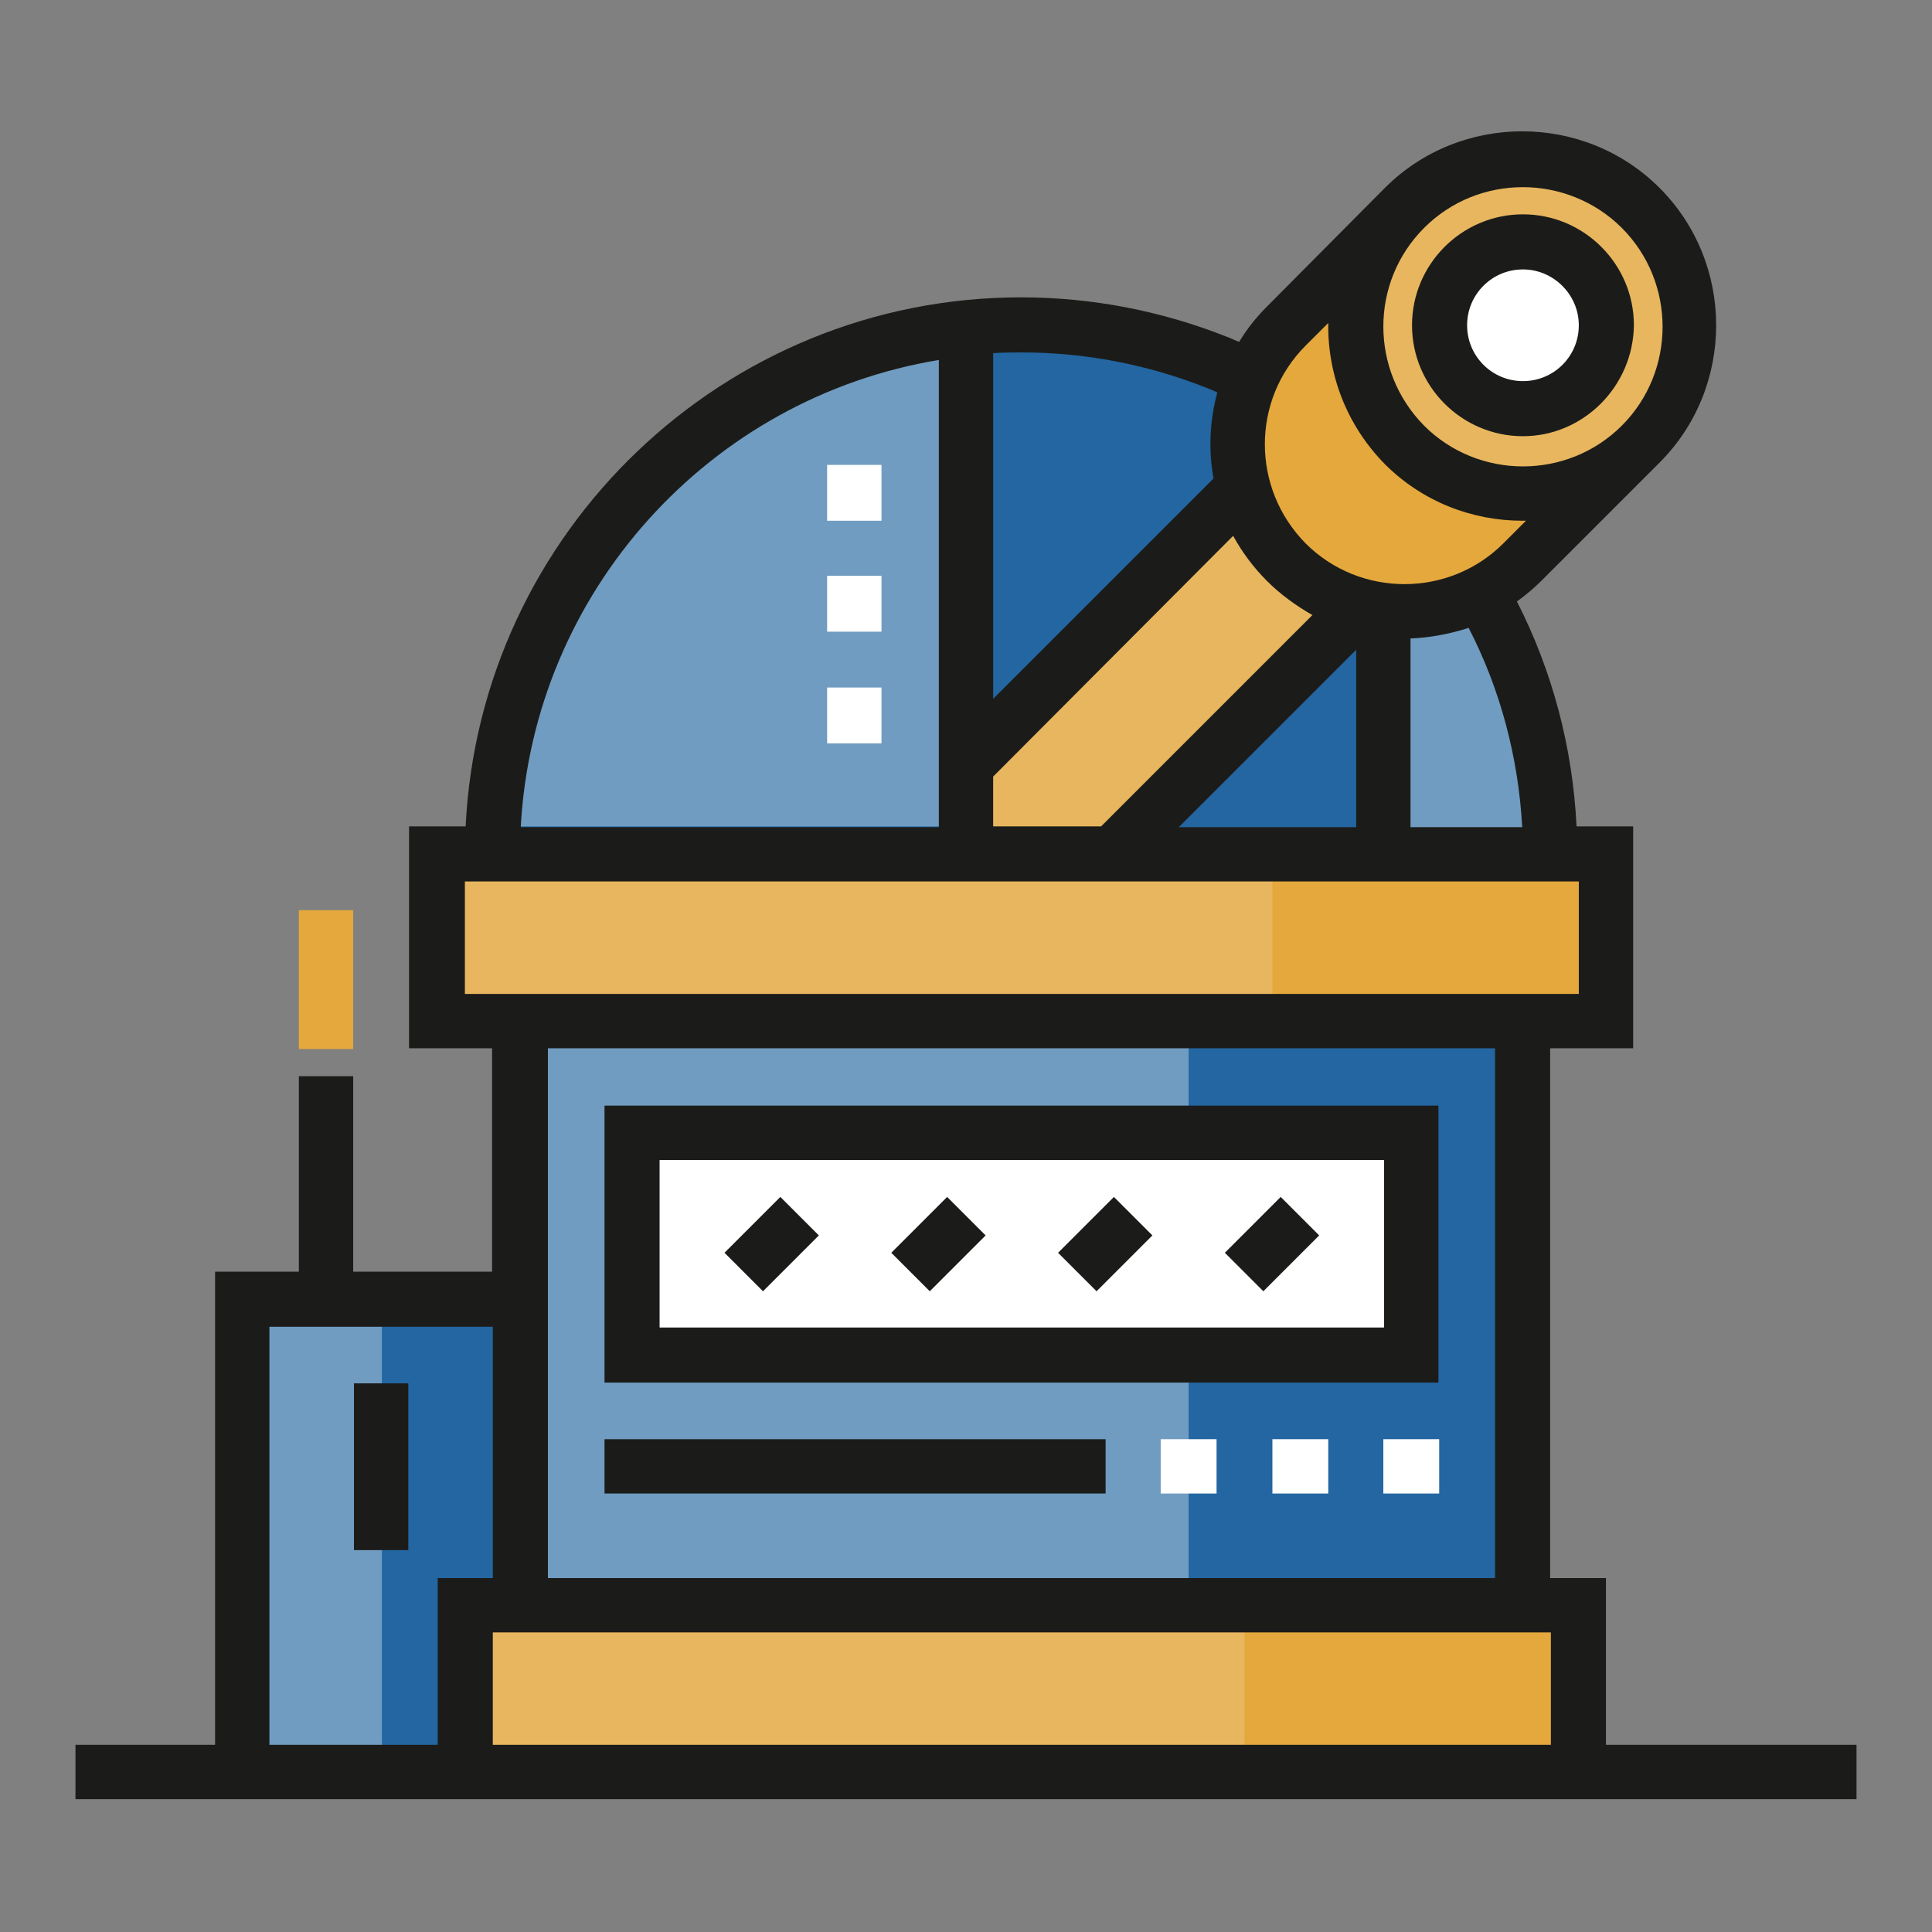
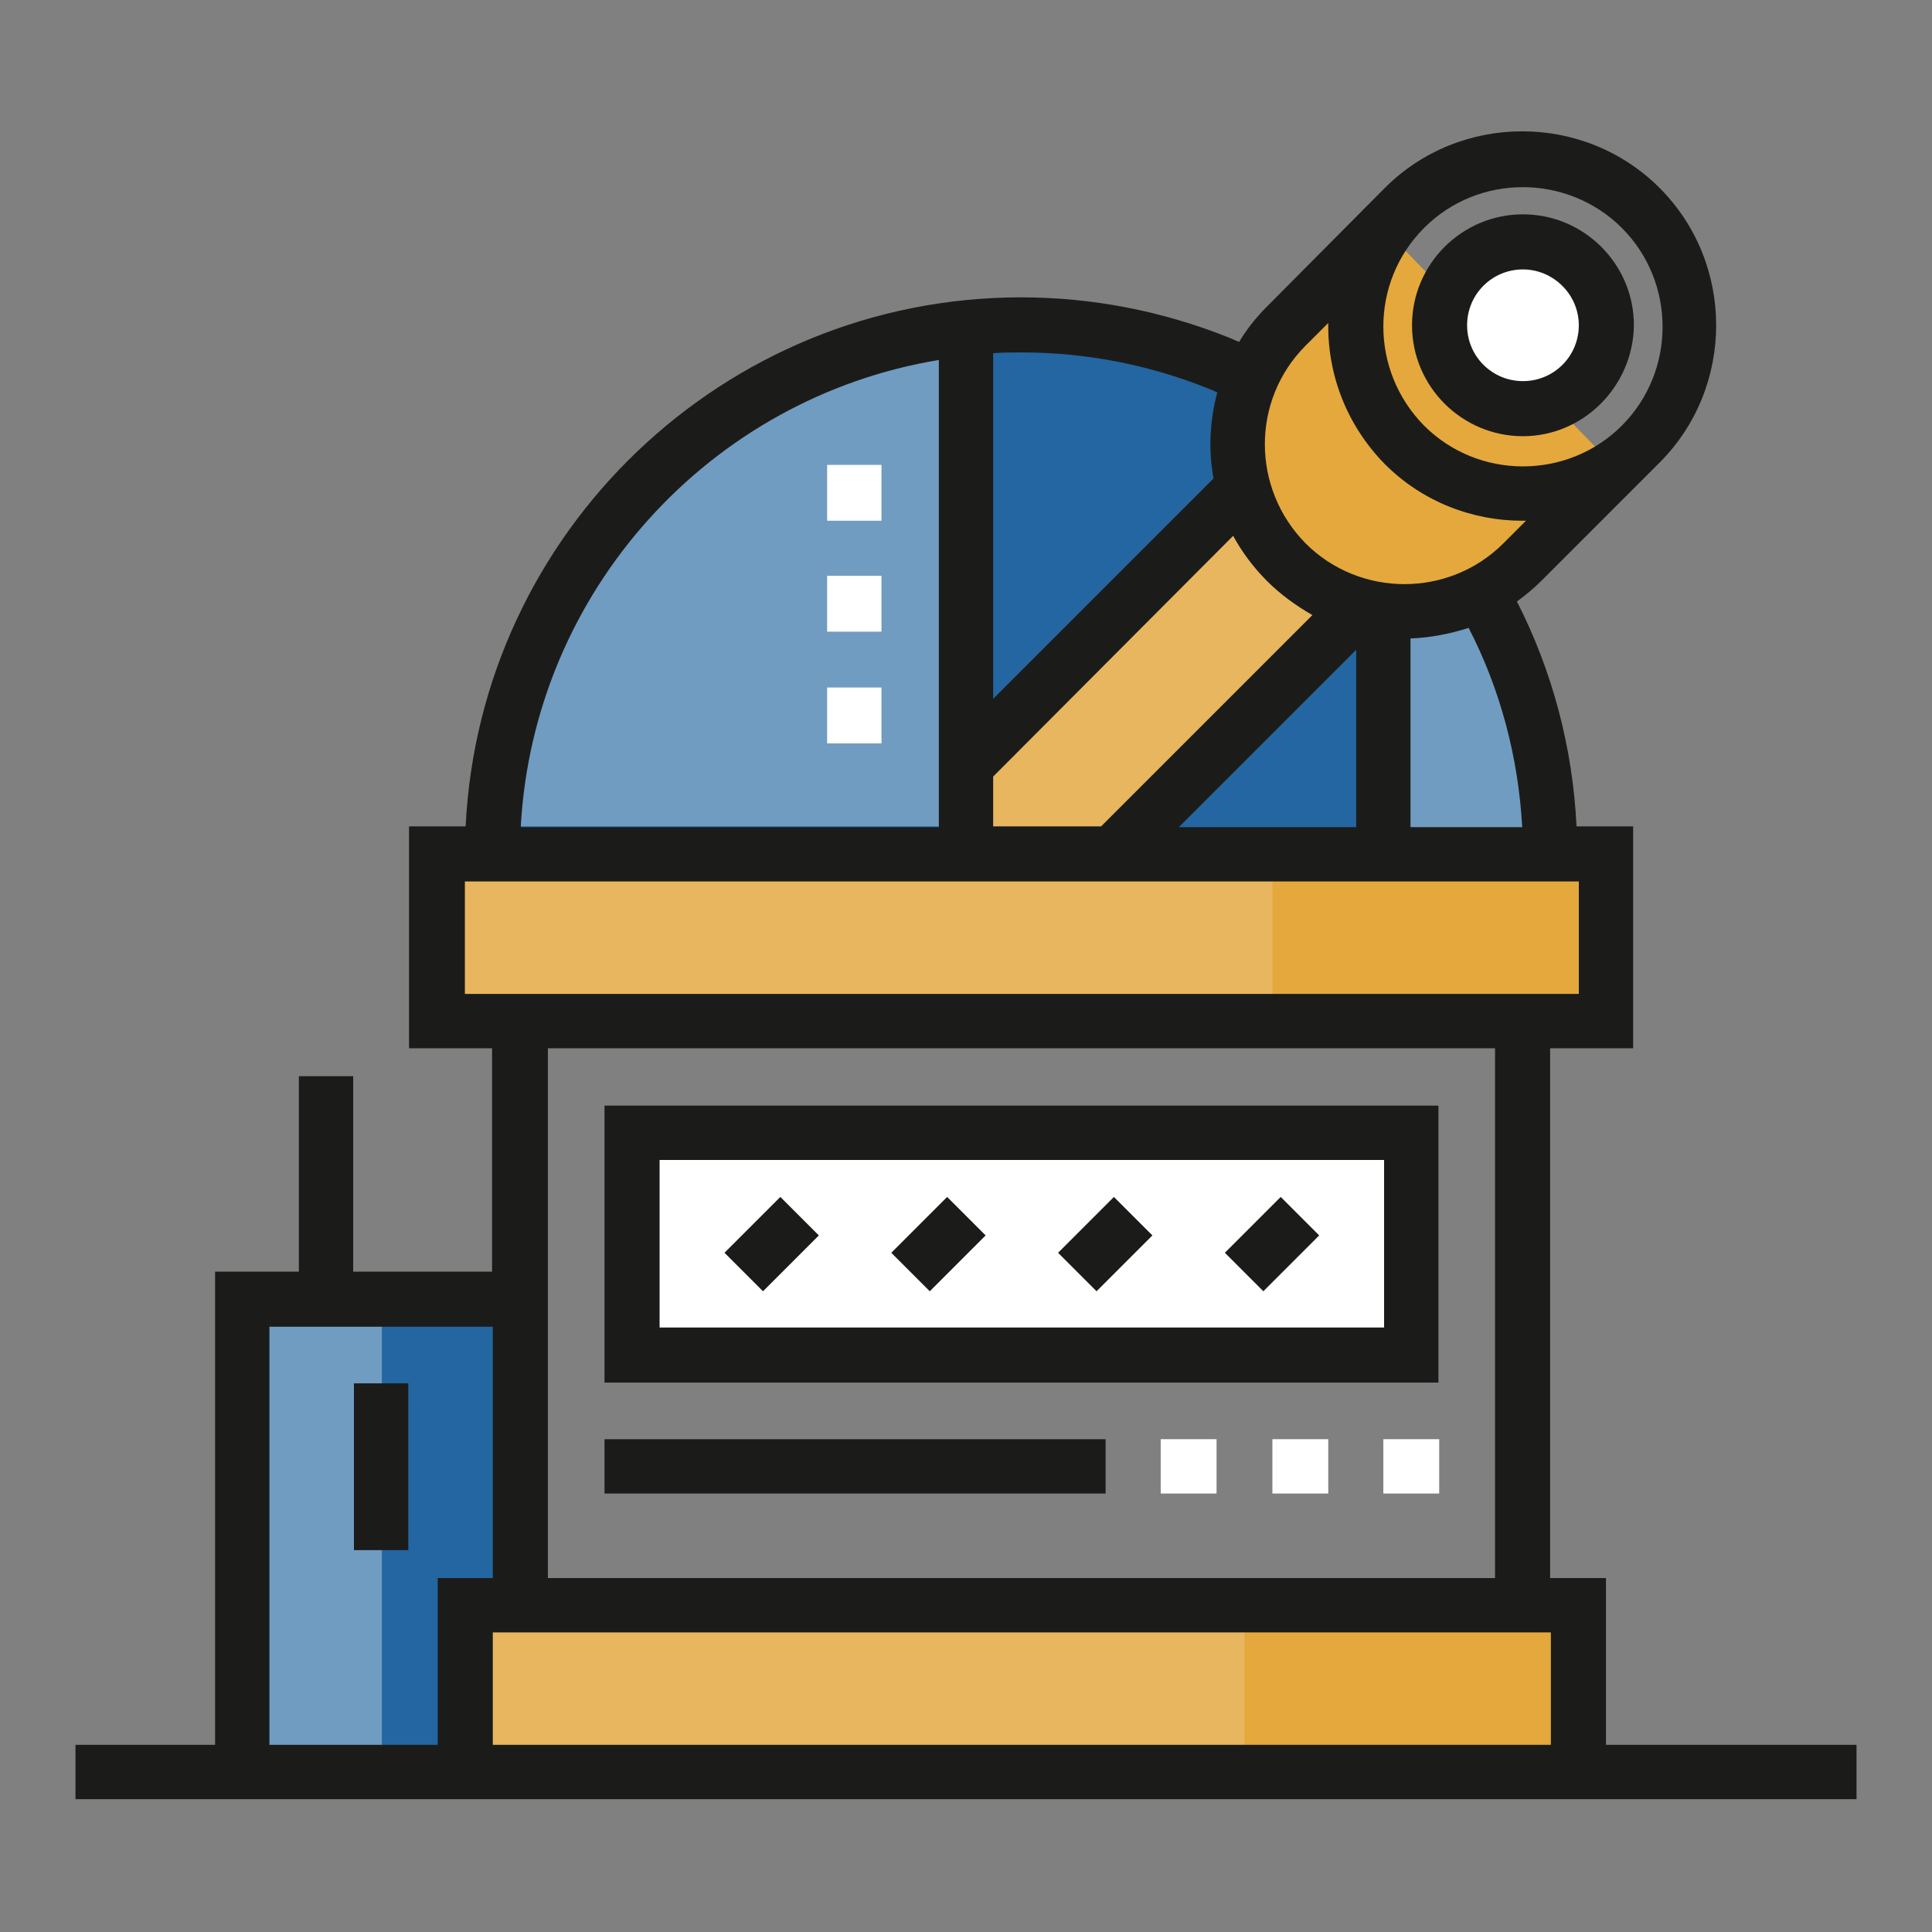
<svg xmlns="http://www.w3.org/2000/svg" version="1.1" x="0px" y="0px" viewBox="0 0 256 256" enable-background="new 0 0 256 256" xml:space="preserve">
  <rect x="0" y="0" width="256" height="256" fill="#808080" stroke="none" />
  <g>
    <path fill="#2366a1" d="M65.3,113.2c0-38.7,31.4-70.1,70.1-70.1c38.7,0,70.1,31.4,70.1,70.1" />
    <path fill="#e8b65e" d="M164.9,65.3L128,102.1v11.1h18.4L179.6,80L164.9,65.3L164.9,65.3z" />
    <path fill="#e5a83c" d="M202.6,73.5c-8.6,8.6-22.7,8.6-31.3,0s-8.6-22.7,0-31.3l11.9-12.1l30.4,31.4L202.6,73.5z" />
    <path fill="#719cc1" d="M205.4,113.2c0,0,2.1-11.3-8.3-33.2l-13.8,3.7v29.5H205.4z M128,43.1c-36.7,0-62.1,38.5-62.7,66.4H128V43.1 z M32.1,172.2H69v62.7H32.1V172.2z" />
    <path fill="#2366a1" d="M50.6,172.2H69v62.7H50.6V172.2z" />
-     <path fill="#719cc1" d="M69,135.3h132.7v77.4H69V135.3z" />
-     <path fill="#2366a1" d="M157.5,135.3h44.2v77.4h-44.2V135.3z" />
    <path fill="#ffffff" d="M83.8,150.1H187v29.5H83.8V150.1z" />
    <path fill="#e8b65e" d="M61.6,212.7h147.5v22.1H61.6V212.7z" />
-     <path fill="#e5a83c" d="M164.9,212.7h44.2v22.1h-44.2V212.7z" />
+     <path fill="#e5a83c" d="M164.9,212.7h44.2v22.1h-44.2z" />
    <path fill="#e8b65e" d="M57.9,113.2h154.9v22.1H57.9V113.2z" />
    <path fill="#e5a83c" d="M168.6,113.2h44.2v22.1h-44.2V113.2z" />
-     <path fill="#e8b65e" d="M223.9,43.1c0,12.2-9.9,22.1-22.1,22.1c-12.2,0-22.1-9.9-22.1-22.1S189.5,21,201.8,21 C214,21,223.9,30.9,223.9,43.1z" />
    <path fill="#ffffff" d="M212.8,43.1c0,6.1-5,11-11,11c-6.1,0-11-5-11-11c0-6.1,5-11,11-11C207.8,32.1,212.8,37,212.8,43.1z" />
    <path fill="#1b1c1a" d="M201.8,57.8c-8.1,0-14.7-6.6-14.7-14.7c0-8.1,6.6-14.7,14.7-14.7s14.7,6.6,14.7,14.7 C216.4,51.2,209.8,57.8,201.8,57.8z M201.8,35.7c-4.1,0-7.4,3.3-7.4,7.4c0,4.1,3.3,7.4,7.4,7.4c4.1,0,7.4-3.3,7.4-7.4 C209.2,39,205.8,35.7,201.8,35.7z M190.6,183.2H80.1v-36.7h110.5V183.2z M87.4,175.9h96v-22.2h-96V175.9z" />
    <path fill="#1b1c1a" d="M101.1,171.1l-5.1-5.1l7.4-7.4l5.1,5.1L101.1,171.1z M123.2,171.1l-5.1-5.1l7.4-7.4l5.1,5.1L123.2,171.1z  M145.3,171.1l-5.1-5.1l7.4-7.4l5.1,5.1L145.3,171.1z M167.4,171.1l-5.1-5.1l7.4-7.4l5.1,5.1L167.4,171.1z M80.1,190.7h66.4v7.2 H80.1V190.7z" />
    <path fill="#ffffff" d="M153.8,190.7h7.4v7.2h-7.4V190.7z M168.6,190.7h7.4v7.2h-7.4V190.7z" />
    <path fill="#ffffff" d="M183.3,190.7h7.4v7.2h-7.4V190.7z" />
    <path fill="#1b1c1a" d="M212.8,231.2v-22.1h-7.4v-70.2h11v-29.4h-7.5c-0.5-10.4-3.2-20.6-7.9-29.8c1.1-0.8,2.2-1.7,3.2-2.7 l15.7-15.7c10-10,10-26.4,0-36.4c-10-10-26.4-10-36.4,0l-15.6,15.7c-1.4,1.4-2.7,3-3.7,4.7c-0.6-0.2-1.1-0.5-1.7-0.7 c-8.6-3.4-17.8-5.2-27.2-5.2c-39.4,0-71.7,31.1-73.6,70.1h-7.5v29.4h11v29.6H46.8v-25.9h-7.2v25.9H28.5v62.7H10v7.2h236v-7.2 L212.8,231.2L212.8,231.2z M205.5,231.2H65.3v-14.9h140.2V231.2z M72.6,209.1v-70.2h125.5v70.2H72.6z M201.7,109.6h-14.8v-25 c2.6-0.1,5.2-0.6,7.7-1.4C198.8,91.3,201.2,100.4,201.7,109.6z M188.7,30.2c3.6-3.6,8.3-5.4,13.1-5.4c4.7,0,9.5,1.8,13.1,5.4 c7.2,7.2,7.2,19,0,26.2c-7.2,7.2-19,7.2-26.2,0C181.5,49.1,181.5,37.4,188.7,30.2z M173,45.8l3-3c-0.1,6.8,2.4,13.5,7.5,18.7 c5,5,11.6,7.5,18.2,7.5h0.5l-3,3c-7.2,7.2-19,7.2-26.2,0C165.8,64.7,165.8,53,173,45.8z M131.6,46.8c1.2-0.1,2.5-0.1,3.8-0.1 c8.4,0,16.7,1.6,24.5,4.7c0.5,0.2,1,0.4,1.4,0.6c-1,3.7-1.2,7.6-0.5,11.4l-29.2,29.2V46.8L131.6,46.8z M131.6,102.9L163.4,71 c1.2,2.2,2.7,4.2,4.5,6c1.8,1.8,3.9,3.3,6,4.5l-28,28h-14.3L131.6,102.9L131.6,102.9z M179.7,86.1v23.5h-23.5L179.7,86.1z  M124.4,47.7v61.9H69C70.7,78.3,94.1,52.7,124.4,47.7z M61.6,131.7v-14.9h147.6v14.9H61.6z M35.7,175.8h29.6v33.3h-7.3v22.1H35.7 V175.8z" />
-     <path fill="#e5a83c" d="M39.6,120.6h7.2V139h-7.2V120.6z" />
    <path fill="#1b1c1a" d="M46.9,183.3h7.2v22.1h-7.2V183.3z" />
    <path fill="#ffffff" d="M109.6,61.6h7.2v7.4h-7.2V61.6z M109.6,76.3h7.2v7.4h-7.2V76.3z M109.6,91.1h7.2v7.4h-7.2V91.1z" />
  </g>
</svg>